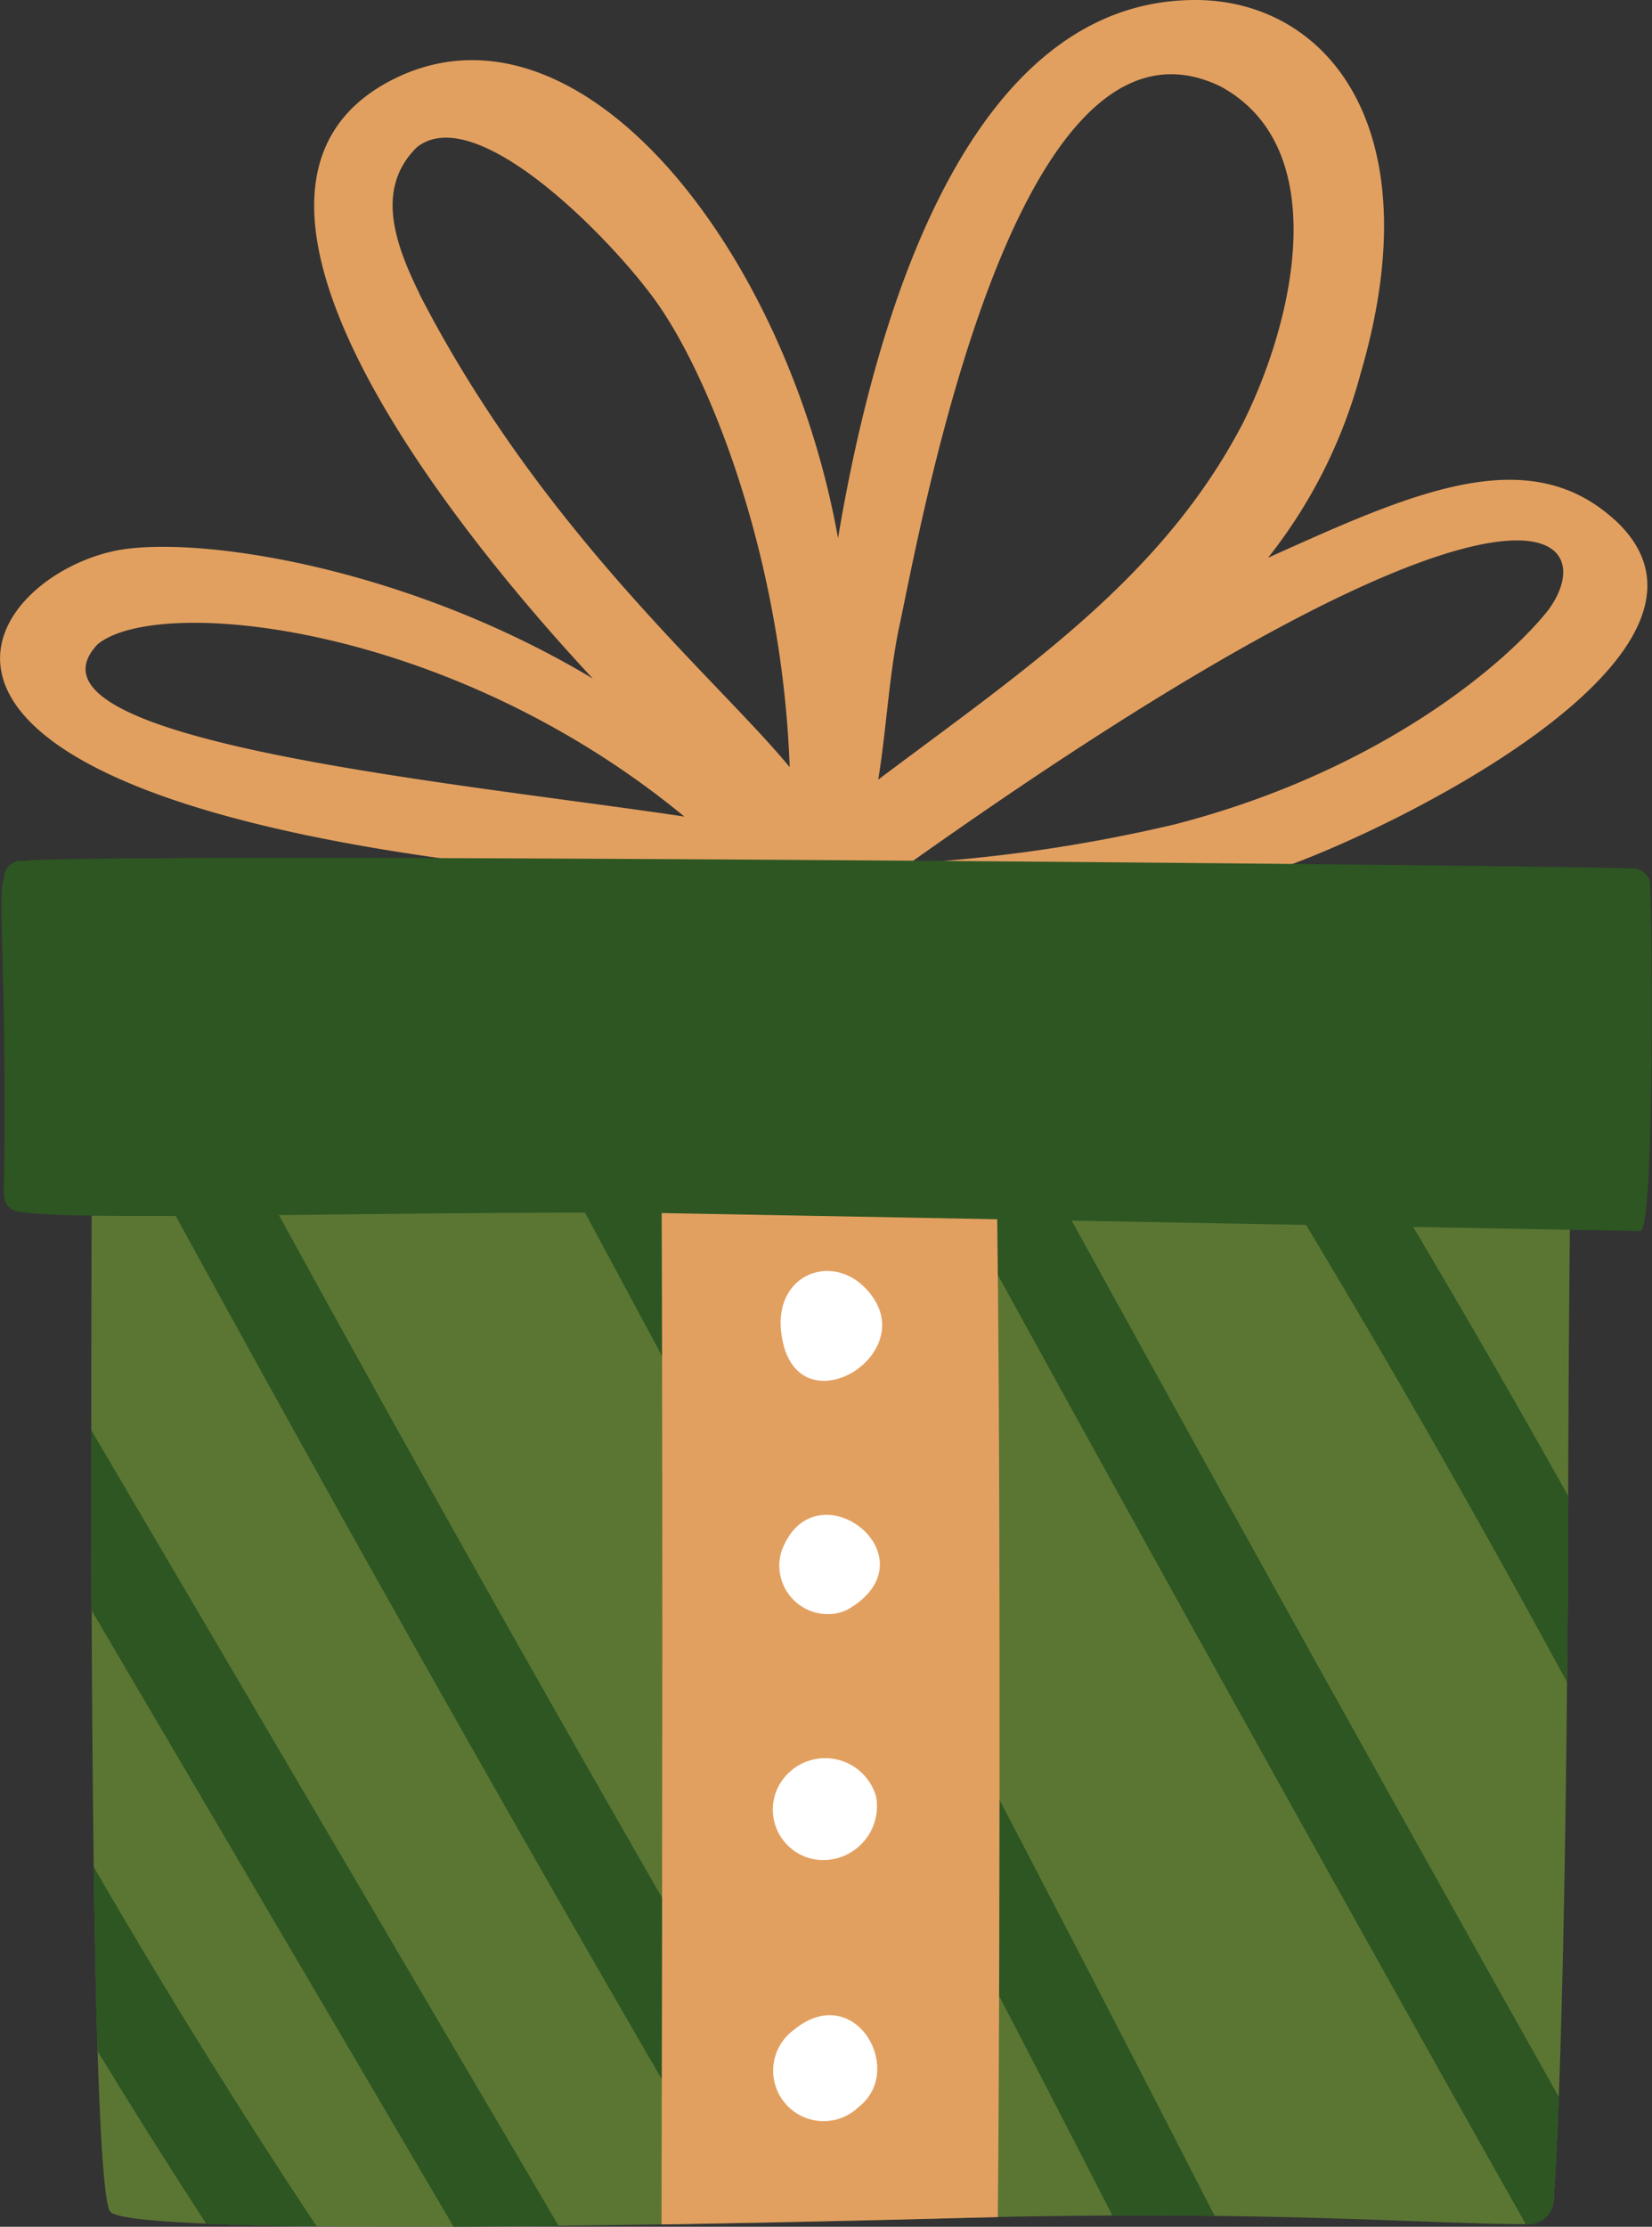
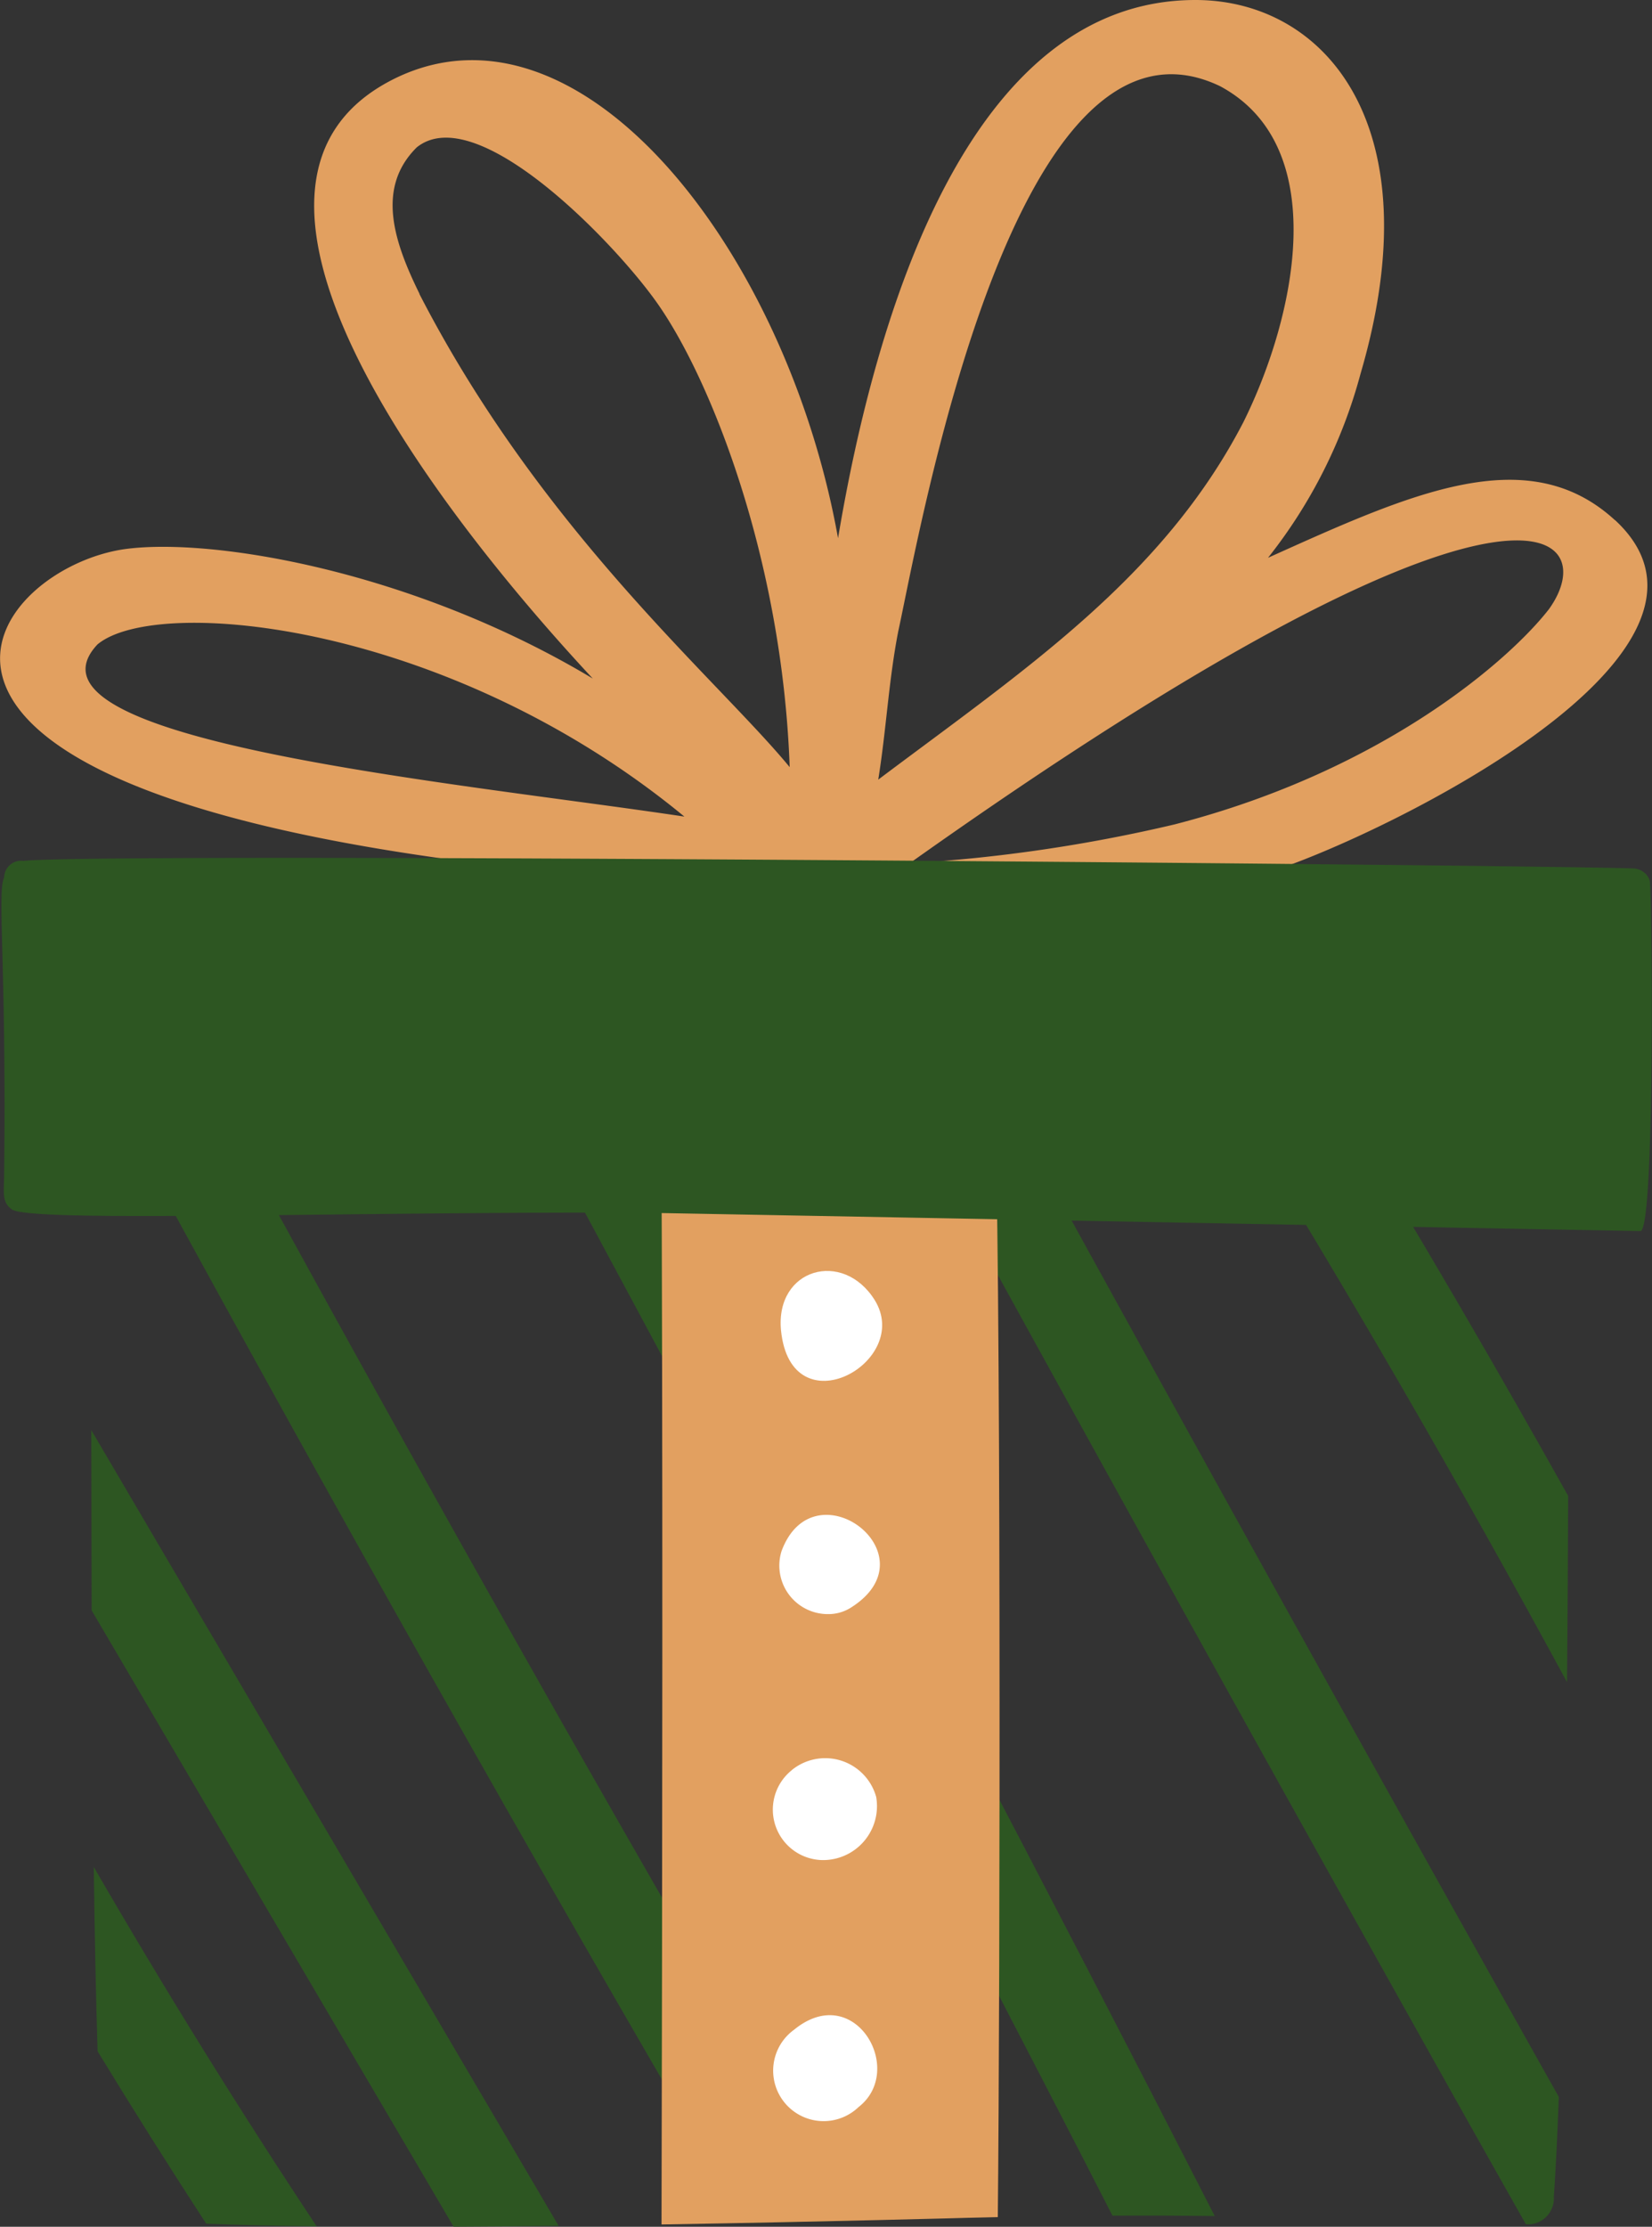
<svg xmlns="http://www.w3.org/2000/svg" width="59.335" height="79.928" viewBox="0 0 59.335 79.928">
  <rect x="0" y="0" width="59.335" height="79.928" fill="#333333" stroke="none" />
  <defs>
    <clipPath id="clip-path">
      <rect id="Rectangle_2251" data-name="Rectangle 2251" width="59.335" height="79.928" fill="none" />
    </clipPath>
  </defs>
  <g id="Group_4235" data-name="Group 4235" transform="translate(0)">
    <g id="Group_4234" data-name="Group 4234" transform="translate(0 0)" clip-path="url(#clip-path)">
-       <path id="Path_4612" data-name="Path 4612" d="M67.905,182.168a.8.8,0,0,0-.653-.411c-17.789-1.216-52.169-.881-52.169-.247,0,.22-.245,37.92.64,39.4.65,1.088,30.841.228,30.868.227,10.891-.266,16.38.234,20.109.234a.93.93,0,0,0,.88-.995s.464-5.4.521-26.213c.044-12.495.206-11.653-.2-12" transform="translate(-11.773 -141.536)" fill="#5b7633" />
      <path id="Path_4613" data-name="Path 4613" d="M15.6,314.317q1.905,3.122,3.9,6.186c1.129.047,2.478.077,3.966.094q-4.2-6.329-8.006-12.9c.034,2.443.078,4.712.139,6.625" transform="translate(-12.093 -240.685)" fill="#2d5622" />
-       <path id="Path_4614" data-name="Path 4614" d="M15.064,242.183l13,22.121c1.241-.005,2.509-.016,3.772-.03L15.051,235.712c0,2.048,0,4.243.013,6.471" transform="translate(-11.773 -184.38)" fill="#2d5622" />
+       <path id="Path_4614" data-name="Path 4614" d="M15.064,242.183l13,22.121c1.241-.005,2.509-.016,3.772-.03L15.051,235.712" transform="translate(-11.773 -184.38)" fill="#2d5622" />
      <path id="Path_4615" data-name="Path 4615" d="M89.988,180.943c-1.27,0-2.508.007-3.705.014q9.564,17.639,18.777,35.466,1.2,2.32,2.39,4.645,1.979-.009,3.673.013-9.137-17.839-18.628-35.493-1.25-2.324-2.507-4.644" transform="translate(-67.493 -141.538)" fill="#2d5622" />
      <path id="Path_4616" data-name="Path 4616" d="M203.473,182.3q6.276,10.171,11.972,20.683c.018-2.019.033-4.242.041-6.686q-3.917-7-8.093-13.857c-1.273-.051-2.584-.1-3.921-.139" transform="translate(-159.162 -142.602)" fill="#2d5622" />
      <path id="Path_4617" data-name="Path 4617" d="M152.416,181.227c-1.251-.021-2.505-.039-3.755-.053q9.809,17.9,19.792,35.7,1.316,2.344,2.639,4.685h.122a.93.93,0,0,0,.88-1s.081-.947.18-3.573q-8.507-15.14-16.889-30.35-1.489-2.7-2.969-5.413" transform="translate(-116.286 -141.719)" fill="#2d5622" />
      <path id="Path_4618" data-name="Path 4618" d="M22.977,181.888c-1.6.055-2.841.12-3.613.191q9.925,18.276,20.379,36.258,1.086,1.868,2.181,3.731c1.369-.026,2.637-.053,3.741-.079Q36,205.544,26.786,188.843q-1.916-3.471-3.809-6.955" transform="translate(-15.147 -142.278)" fill="#2d5622" />
      <path id="Path_4619" data-name="Path 4619" d="M58,18.667c-3.145-2.883-7.366-.935-12.456,1.354a18.194,18.194,0,0,0,3.323-6.608C51.488,4.49,47.581,0,42.936,0,34.778,0,31.442,11.307,30.1,19.318,28.26,9.039,20.92-.38,14.258,2.78c-7.675,3.676,1.266,15.388,7.033,21.576-6.484-3.885-13.693-5.07-16.8-4.647-4.747.664-10.837,8.1,11.769,11.157,13.741,1.868,18.858,3.96,29.595.347,3.961-1.326,17.29-7.8,12.151-12.546M3.5,23.132c2.137-1.787,12.623-.792,21.081,6.179C16.445,28.086.243,26.6,3.5,23.132M15.069,10.549c-.913-1.853-1.575-3.8-.1-5.26,2.124-1.7,6.967,3.275,8.56,5.484,1.948,2.686,4.567,9.234,4.834,16.762-2.59-3.144-8.9-8.438-13.3-16.985m17.2,12.109c.8-3.672,4.167-23.1,11.556-19.567,4.033,2.158,2.725,8.27.838,12.065-2.9,5.591-7.856,8.878-13.113,12.827.286-1.763.375-3.569.719-5.325m23.362-.783c-1.374,1.765-5.881,5.772-13.448,7.718a55.857,55.857,0,0,1-9.508,1.394C54.6,15.426,57.633,19.109,55.627,21.874" transform="translate(0 0)" fill="#e2a060" />
      <path id="Path_4620" data-name="Path 4620" d="M114.18,180.96c-1.521-.011-3.024-.017-4.493-.018h-.636c0,.186,0,.412,0,.693.061,10.957.038,27.391.01,39.747,6-.1,11.045-.239,11.056-.24l1.022-.023c.086-8.1.118-35.83-.127-40.055-2.282-.051-4.583-.085-6.834-.1" transform="translate(-85.301 -141.537)" fill="#e2a060" />
      <path id="Path_4621" data-name="Path 4621" d="M58.948,141.779c-1.02-.106-55.039-.6-57.9-.277a.613.613,0,0,0-.7.6c-.258.517.091,3.215,0,10.723-.008.549-.082.926.26,1.173.5.5,11.866.09,22.667.132l35.847.659c.534-.055.416-12.373.329-12.592a.644.644,0,0,0-.511-.416" transform="translate(-0.2 -110.601)" fill="#2d5622" />
      <path id="Path_4622" data-name="Path 4622" d="M128.763,211.614c.36,3.573,4.751,1.139,3.363-1.091-1.141-1.815-3.573-1.131-3.363,1.091" transform="translate(-100.712 -163.863)" fill="#fff" />
      <path id="Path_4623" data-name="Path 4623" d="M128.579,251a1.742,1.742,0,0,0,1.674,2.24,1.506,1.506,0,0,0,.8-.218c3.055-1.892-1.322-5.2-2.475-2.022" transform="translate(-100.515 -195.303)" fill="#fff" />
      <path id="Path_4624" data-name="Path 4624" d="M128.173,290.225a1.812,1.812,0,0,0,1.1,3.229,1.936,1.936,0,0,0,1.929-2.266,1.9,1.9,0,0,0-3.033-.963" transform="translate(-99.732 -226.688)" fill="#fff" />
      <path id="Path_4625" data-name="Path 4625" d="M128.36,332.672a1.812,1.812,0,1,0,2.312,2.779c1.714-1.33-.142-4.551-2.312-2.779" transform="translate(-99.836 -259.819)" fill="#fff" />
    </g>
  </g>
</svg>